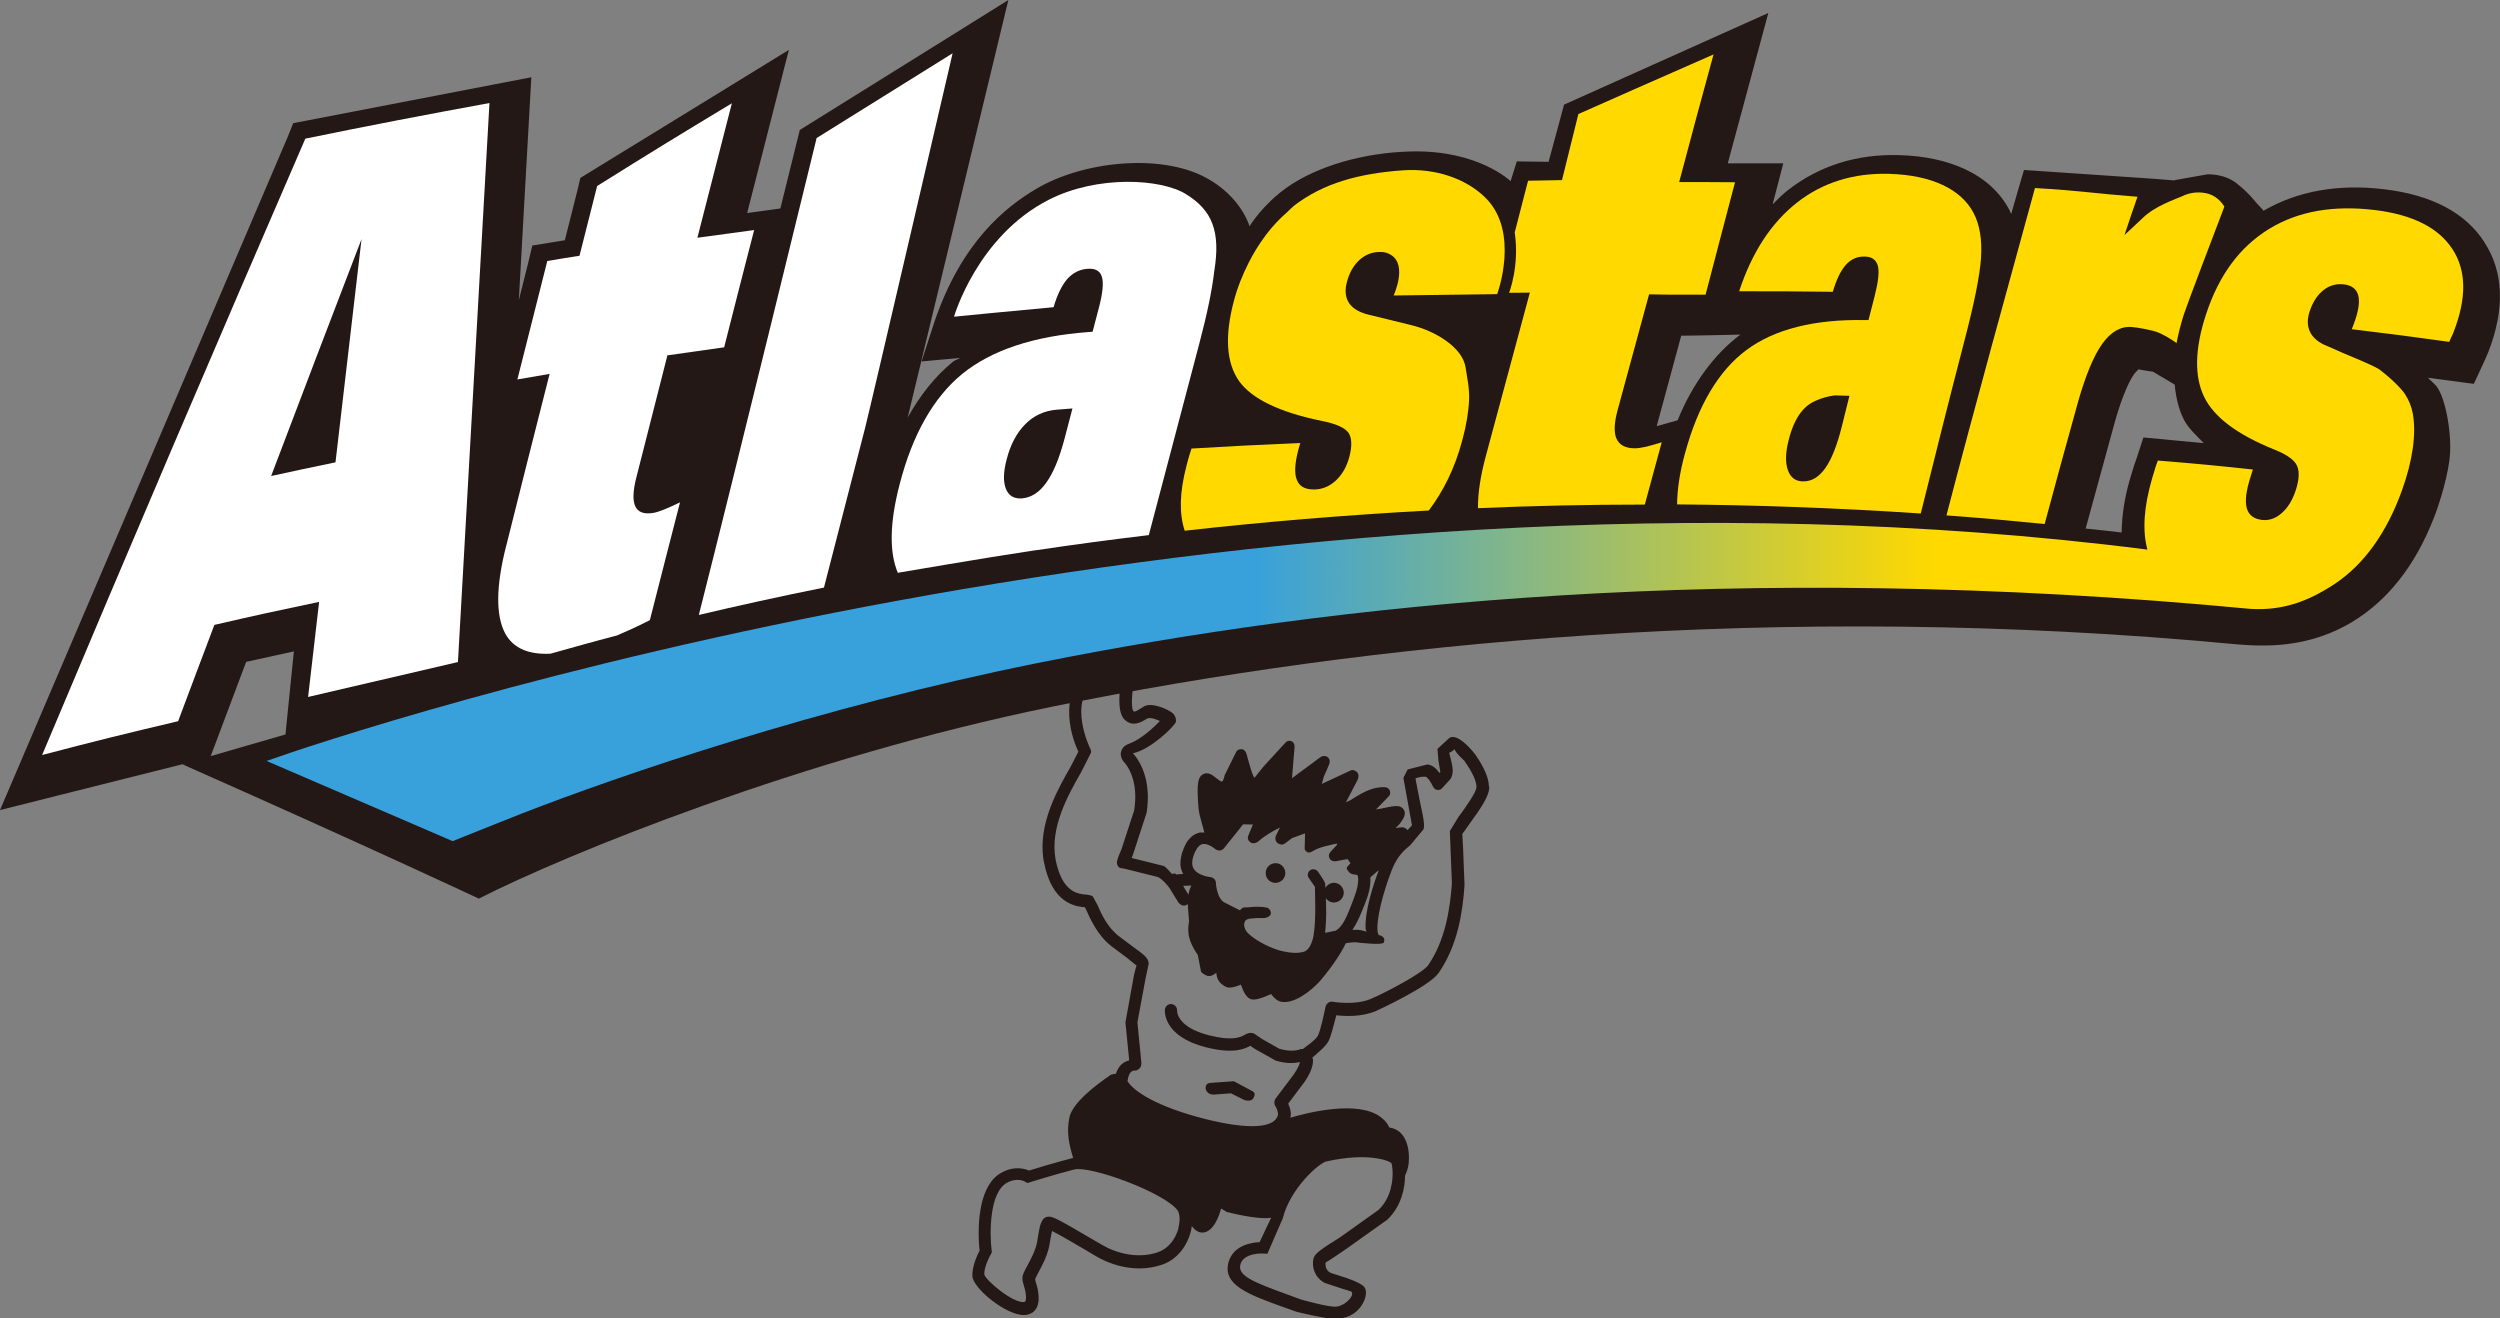
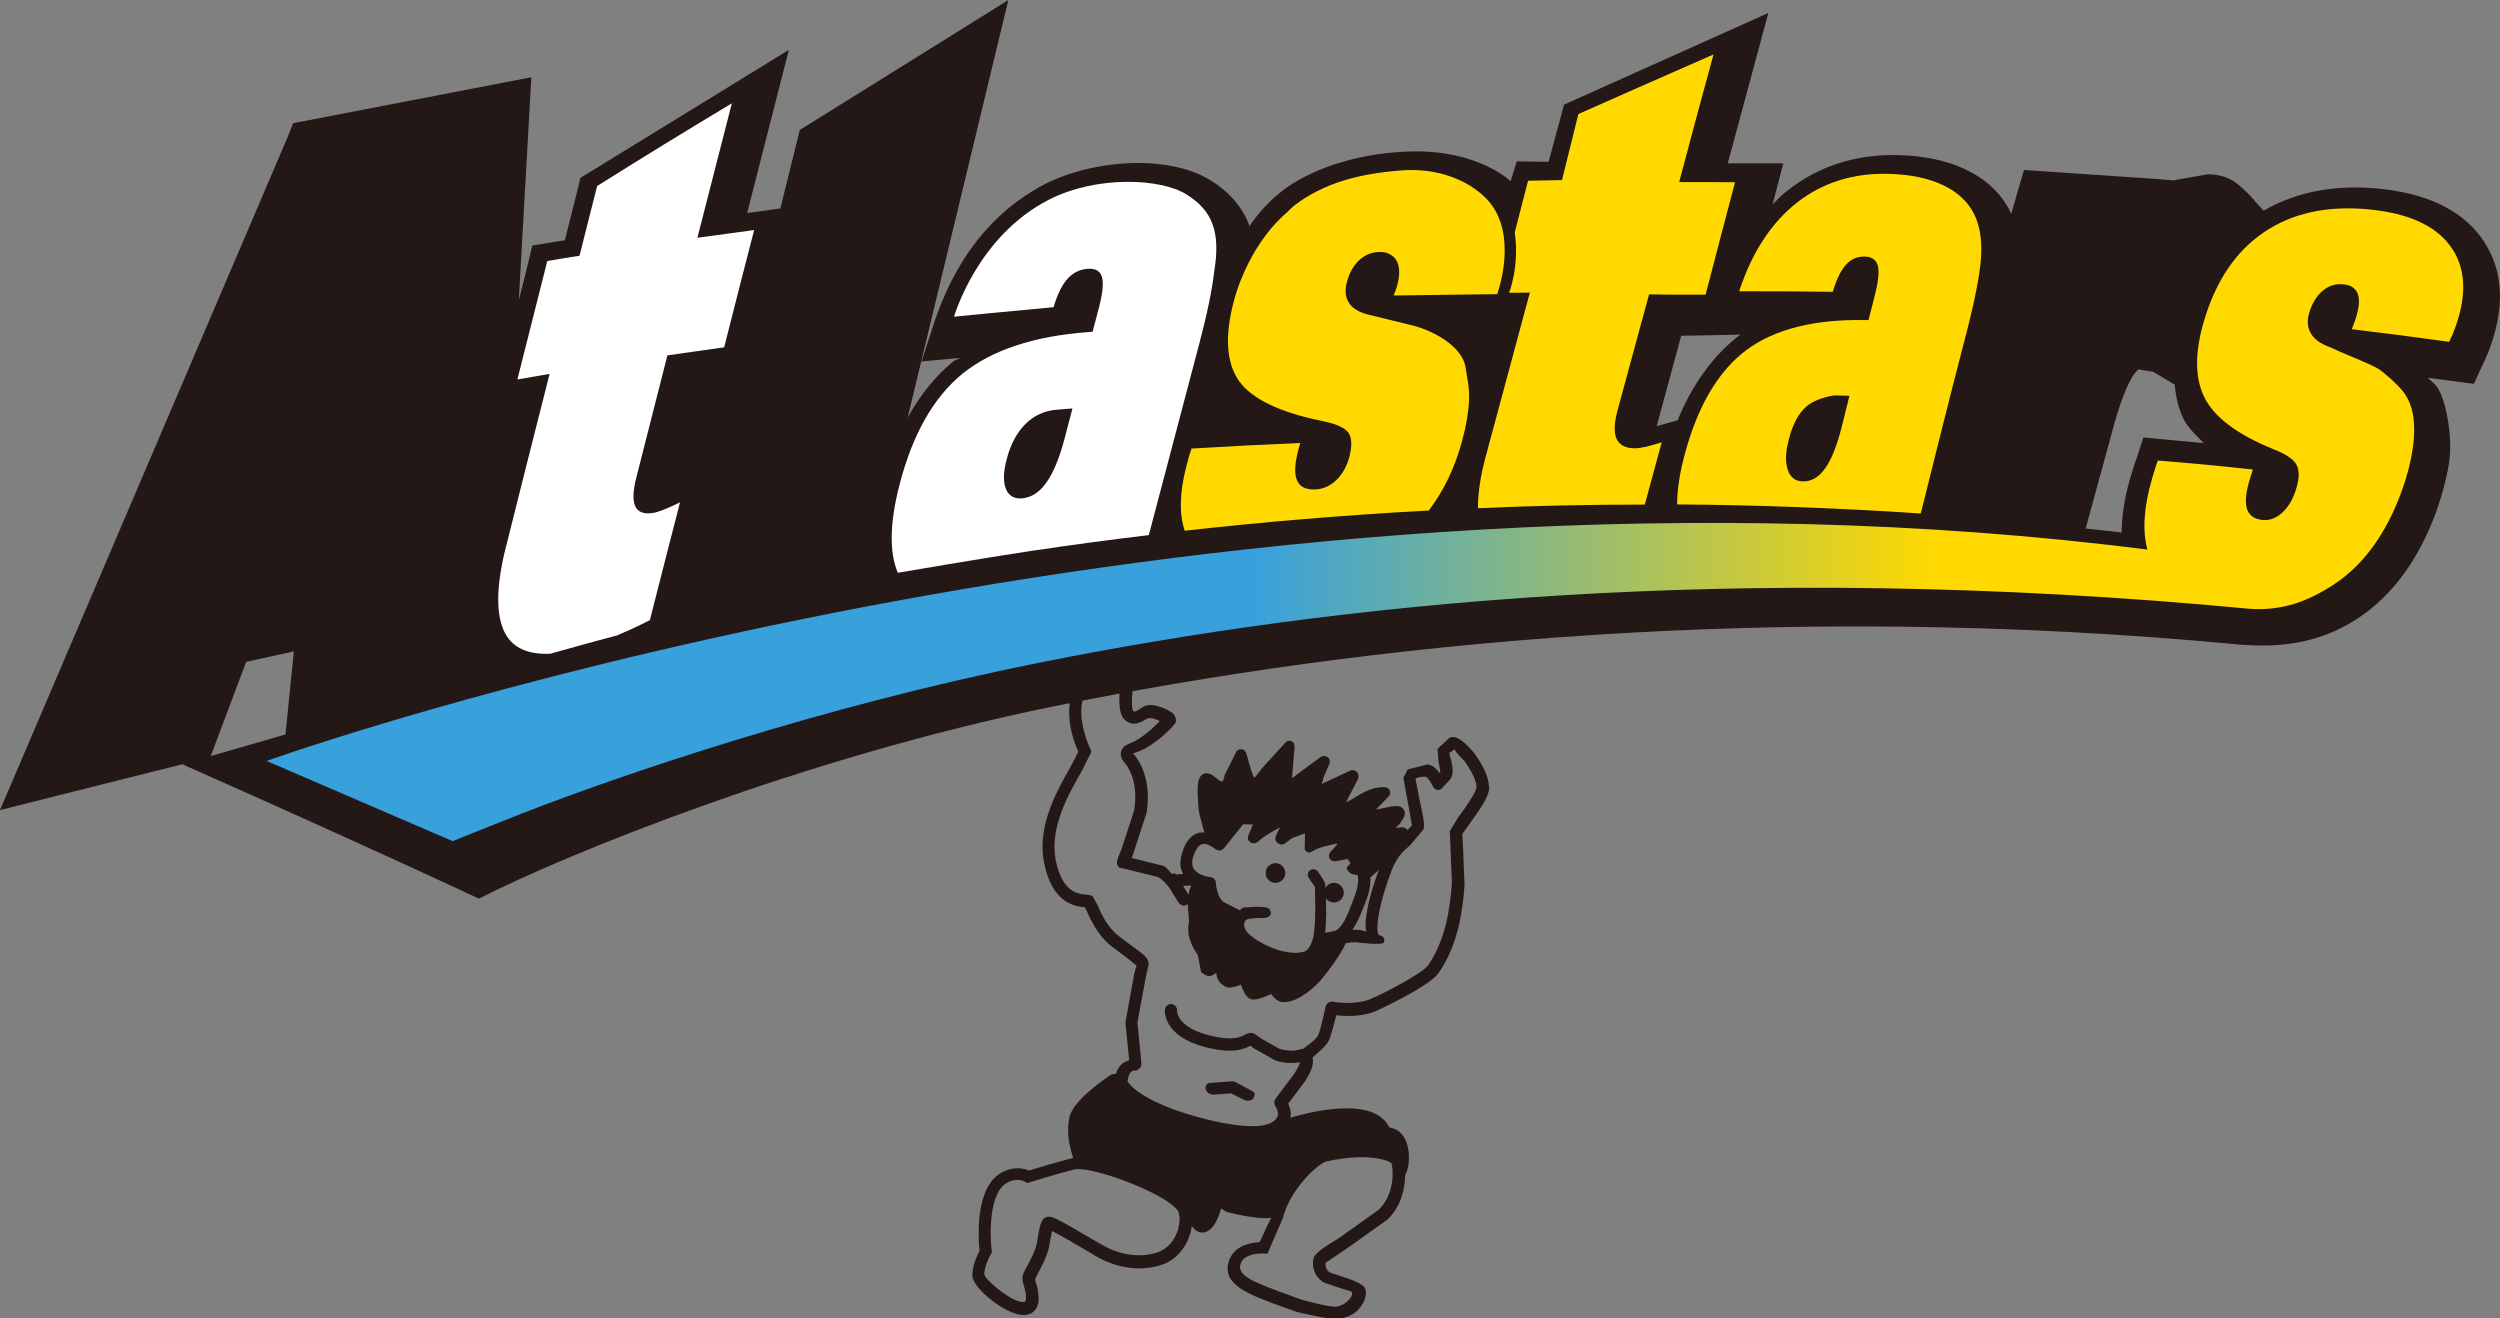
<svg xmlns="http://www.w3.org/2000/svg" id="_レイヤー_2" data-name="レイヤー 2" viewBox="0 0 279.29 147.27">
  <rect x="0" y="0" width="279.29" height="147.27" fill="#808080" stroke="none" />
  <defs>
    <style>
      .cls-1 {
        fill: url(#linear-gradient);
      }

      .cls-1, .cls-2, .cls-3, .cls-4 {
        stroke-width: 0px;
      }

      .cls-2 {
        fill: #231815;
      }

      .cls-3 {
        fill: #fff;
      }

      .cls-4 {
        fill: #ffd900;
      }
    </style>
    <linearGradient id="linear-gradient" x1="29.78" y1="58.62" x2="275.18" y2="58.62" gradientUnits="userSpaceOnUse">
      <stop offset=".45" stop-color="#38a1db" />
      <stop offset=".76" stop-color="#ffd900" />
      <stop offset="1" stop-color="#ffd900" />
    </linearGradient>
  </defs>
  <g id="_レイヤー_1-2" data-name="レイヤー 1">
    <g>
      <path class="cls-2" d="m277.53,27.03c-2.11-3.26-5.83-5.22-11.04-5.87-5.23-.65-9.8.17-13.61,2.38h0l-.89-.98s-.87-1.11-2.14-2.09c-1.42-1.12-3.29-.99-3.29-.99.03,0-3.6.64-3.6.64l-.04.04c-1.01-.08-2.05-.17-2.05-.17l-14.76-1-.75,2.56c-.23.79-.44,1.57-.68,2.36-.06-.13-.12-.29-.18-.42-1.05-2-2.74-3.55-5.02-4.61-2.04-.94-4.49-1.47-7.29-1.55-4.75-.14-8.94,1.18-12.43,3.9-.62.48-1.18,1.04-1.73,1.6l1.19-4.58s-5.41,0-6.2,0c.92-3.41,4.53-16.8,4.53-16.8l-22.82,10.24-1.73,6.39-3.55-.05-.69,2.21s-3.61-3.49-11.06-3.32c-5.3.11-10.5,1.62-13.9,4-2.77,1.95-4.21,4.36-4.21,4.36,0,0-.9-3.29-4.87-5.43-5.11-2.76-13.85-1.84-19.06,1.31-3.25,1.95-8.22,5.78-11.29,14.85l-1.42,4.37s3.14-.29,4.29-.39c-.22.17-.56.24-.77.41-1.98,1.62-3.67,3.73-5.07,6.25L112.65,0l-6.97,4.35-16.33,10.17-2.17,8.77c-1.62.23-3.44.47-3.71.51,1.14-4.45,4.66-18.23,4.66-18.23l-7.04,4.33-16.26,9.98-.3,1.3s-1.05,4.14-1.43,5.66c-.73.12-3.63.59-3.63.59l-.51,2.13-1,3.98,1.4-24.91-4.2.81-22.4,4.32-.65,1.61L0,90.5l6.59-1.66,14.18-3.56-.38.11c21.16,9.38,33.1,15,33.1,15,9.66-4.92,36.2-15.77,64.09-21.45,34.89-7.1,80.72-11.84,132.29-6.96.06.01.38.02.49.04.55.05,1.98.11,2.15.09,4.05.06,7.72-.92,10.93-3.05,3.89-2.58,6.85-6.66,8.8-12.11,0,0,1-2.78,1.38-5.39.42-2.83-.43-7.23-1.45-8.44-.22-.26-.43-.41-.94-.92.98.13,5.14.68,5.14.68l1.26-2.72.34-.79c1.89-4.84,1.75-8.99-.44-12.33Zm-83.1,10.35c-2.84,2.11-5.37,5.49-7.01,9.57-1.2.34-2.23.63-2.34.66.18-.64,2.22-8.21,2.74-10.11,1.13.01,6.61-.12,6.61-.12ZM27.51,73.94c1.35-.3,2.79-.62,5.32-1.17-.02.11-.71,7.03-.94,9.28l-8.35,2.42,3.96-10.53Zm211.94-25.06l-.79,2.42-.24.68c-.06.21-.46,1.51-.46,1.51-.65,2.2-.91,4.17-.94,6-1.35-.17-2.68-.29-4.02-.44l3.24-11.84c.97-3.43,1.8-4.91,2.21-5.47,0,0,.45-.48.46-.49,0,.05,1.61.27,1.62.28,0,.01,1.4.83,1.4.83l1.02.61c.13,1.38.42,2.68.99,3.84.48,1,1.43,1.83,2.26,2.7-1.95-.18-6.75-.64-6.75-.64Z" />
      <g>
        <path class="cls-2" d="m135.18,120.98c-.33.04-.52.24-.49.62.04.38.42.73.97.68l1.85-.14,1.4.7c.33.17.94.19,1.11-.15.18-.34.24-.59-.09-.78l-2.09-1.12-2.66.19Z" />
        <path class="cls-2" d="m166.33,87.83c-.03-1.37-1.11-2.93-1.5-3.52-.1-.13-1.86-2.44-2.88-1.9,0,0-1.36,1.25-1.36,1.25.01,0,.1,1.26.1,1.26l.22,1.33s-.07.07-.1.1c-.32-.45-.76-.89-1.35-.95l-2.2.56-.48.94.96,5.3s-.26.27-.5.54c-.02,0-.02-.02-.02-.02-.14-.22-.43-.33-.69-.29,0,0-.36.04-.63.07.21-.16.46-.45.46-.45.32-.44.61-.85.58-1.23,0-.14-.04-.28-.15-.41-.37-.55-1.09-.38-2.52-.07,0,0-.31.05-.55.09.08-.09.82-.84,1.2-1.23h0c.14-.14.22-.24.22-.24.13-.11.17-.26.17-.4,0-.08-.04-.18-.06-.27-.08-.19-.26-.3-.47-.34-.02,0-.04,0-.05,0-.05,0-.11-.02-.15-.01t-.02,0c-1.1-.01-2.09.47-3.03,1.04-.2.12-.4.25-.61.38,0,0-.08.03-.17.09-.12.05-.27.12-.39.18.38-.72,1.3-2.49,1.3-2.49.07-.14.11-.31.11-.46-.01-.16-.06-.29-.15-.4-.22-.21-.47-.32-.74-.2,0,0-.29.14-.73.34-.67.31-1.67.77-2.49,1.16.11-.41.24-.83.24-.83l.36-.82.23-.55h0c.06-.11.07-.23.06-.34,0-.17-.08-.33-.23-.45-.18-.15-.42-.17-.62-.09-.06.02-.12.06-.19.09l-1.55,1.15-.78.57s-.13.1-.32.24c-.15.12-.36.27-.52.4.04-.65.28-3.41.28-3.41v-.18c-.01-.23-.1-.45-.32-.54-.27-.12-.48-.08-.68.13l-2.33,2.54-.23.26-.91,1.14c-.2-.15-.49-1.22-.71-2l-.17-.62c-.07-.27-.26-.55-.55-.57-.16-.01-.3.02-.42.08-.02.02-.04.03-.05.04-.05.05-.11.11-.15.19h0l-.08.16-1.2,2.42c-.03.12-.05.24-.08.32-.07.23-.12.32-.21.38-.02,0-.03.02-.06.02,0,0-.02,0-.04,0-.08-.03-.27-.15-.59-.41-.36-.29-.87-.71-1.43-.41-.08.04-.15.09-.21.15-.17.16-.27.38-.34.74-.11.59-.08,1.54.05,3.08,0,.04.04.22.07.38.02.14.05.25.05.25l.52,1.93c-.13,0-.25-.03-.4-.02-.03,0-.07,0-.1,0h0s-.05.02-.08.03c-.37.08-.82.31-1.21.82-.16.18-.29.41-.41.68-.01.02-.02.04-.02.05-.1.2-.16.38-.22.57,0,0,0,.01-.02.02-.06.19-.11.38-.14.56h0c-.07.3-.09.58-.08.85.02.39.14.72.31,1.06-.26,0-.53.03-.78.06-.12-.18-.27-.13-.44-.04-.35-.32-.62-.75-.97-.92,0,0-2.38-.59-3.57-.89.07-.18.15-.37.15-.37l1.53-4.7c.12-.83.16-1.57.12-2.23-.16-2.91-1.59-4.32-1.65-4.39,2.08-.48,4.59-3.01,4.78-3.47.02-.07.04-.14.03-.23-.01-.27-.17-.62-.34-.76-.52-.46-2.36-1.27-3.22-.79,0,0-.39.24-.4.25-.66.42-.71.37-.82.26-.33-.46-.03-3.15.2-3.64.23-.37.2-.9-.11-1.4-.34-.59-1.06-1.16-1.88-1.13l-2.81,1.48-.46.35c-1.76,1.28-2.18,3.16-2.09,4.89.1,1.95.79,3.51,1.02,4.01-.16.3-.87,1.69-.87,1.69-1.35,2.36-3.31,5.8-3.12,9.43.02.41.06.82.15,1.22.9,4.69,3.57,4.94,4.58,5.04.59,1.3,1.37,3.09,2.92,4.32l1.8,1.35s1.04.83,1.05.85c-.04.01-.29,1.03-.29,1.03l-.96,5.31s.28,2.85.42,4.24c-.59.16-1.14.48-1.49,1.5,0,0-.56.03-.73.23-1.41.98-4.11,2.96-4.47,4.68-.34,1.71,0,3.07.43,4.5-.07.01-.13.02-.19.04-1.94.5-4.06,1.15-4.74,1.36-.52-.22-1.65-.53-3.01.2-2.59,1.33-2.7,5.71-2.59,7.84.02.4.05.7.08.9-.26.5-.86,1.78-.81,2.85.07,1.39,3.86,4.46,5.84,4.35.4-.02,1.66-.22,1.56-2.08-.04-.69-.18-1.15-.29-1.5-.06-.18-.09-.31-.1-.43.04-.13.23-.48.38-.77.41-.75.96-1.79,1.2-2.93,0,0,.14-.82.14-.82.05-.24.1-.59.17-.86.85.42,2.72,1.53,3.94,2.24l.99.59c.87.52,3.98,2.12,7.44.91,1.46-.52,2.62-1.85,3.1-3.56.07-.24.12-.49.14-.73.3.41.87.97,1.67.62,1.14-.52,1.6-2.58,1.6-2.58l.62.38s3.47.92,4.98.65c0,0-1.04,2.16-1.29,2.73-.93.04-2.87.35-3.44,2.13-.82,2.64,2.17,3.72,6.3,5.2l1.3.46s3.62.88,4.46.8c.97-.09,2.08-.44,2.78-1.53.52-.8.66-1.72.21-2.14-.46-.44-1.97-.94-1.97-.94l-1.71-.55c-.41-.21-.56-.58-.57-.91,0-.1,0-.19.02-.27.02.08,2.3-1.5,2.3-1.5l4.6-3.27c1.55-1.51,1.95-3.47,1.97-4.93.16-.33.33-.77.4-1.34.16-1.58-.24-3.75-2.16-4.02-.17-.36-.37-.71-.92-1.13-2.55-2-8.33-.5-10.14.04.03-.16.06-.3.06-.45-.03-.45-.16-.82-.3-1.12.42-.55,1.83-2.44,1.83-2.44.67-.98.98-1.81.94-2.47,0-.09-.06-.15-.07-.23.55-.5,1.48-1.23,1.8-1.84.28-.51.54-1.67.88-2.9.94.11,2.8.22,4.44-.48.05-.02,5.93-2.71,6.99-4.25,2.15-3.1,2.69-6.87,2.89-9.8l-.16-4.13s-.08-1.58-.09-1.59c.02.01.8-1.12.8-1.12,1.27-1.75,2.25-3.17,2.21-4.14Zm-13.93,13.36l.2-.54c.41-1.05.53-1.9.49-2.58v-.05c.23-.2.56-.48.94-.82-.56,1.52-1.58,4.51-1.47,6.57.01.13.09.19.11.3-.19-.04-.62-.15-.62-.15-.25-.05-.58-.06-.96-.04.5-.74.89-1.62,1.3-2.69Zm-18.83-6.13c.14-.3.31-.51.5-.64.08-.05.16-.1.25-.12.52-.12,1.22.36,1.43.55.1.08.22.12.35.15.05,0,.12.02.17.02.17-.02.35-.11.47-.26,0,0,1.17-1.45,1.8-2.25.14-.19.27-.34.33-.42.18,0,.6.02,1.1.02l-.52,1.25c-.03.09-.05.17-.05.26,0,.2.13.36.31.49.22.16.52.11.75-.03.05-.03.09-.06.14-.1.57-.53,1.48-1.08,2.39-1.53-.07.13-.43.86-.43.86-.06.12-.09.25-.08.37,0,.19.09.37.23.49.07.06.15.1.23.13.2.08.42.07.62-.08l.78-.59s.74-.27,1.45-.53c0,.48-.04,1.68-.04,1.7h0s.01.09.02.12h0s.02.03.02.03c.06.1.13.17.27.25.11.06.22.06.33.01.13-.04.24-.11.35-.17.7-.42,1.65-.58,2.58-.8.02.04.04.07.07.11-.35.39-.73.79-.73.79-.13.15-.21.32-.2.5,0,.09.03.17.08.26.06.13.17.22.29.27.12.05.26.06.41.04,0,0,.68-.12,1.3-.24.02.02.04.04.04.05.11.16.21.29.29.41-.18.2-.3.34-.3.34-.1.09-.12.16-.12.24,0,.11.11.21.22.37.05.07.12.12.19.18.22.13.51.15.77.18.04.13.09.2.1.38.02.48-.07,1.15-.41,2.03l-.2.54c-.63,1.65-1.09,2.83-1.91,3.28l-1.02.21h-.07s0,.02,0,.02h-.08s.01-.09.01-.15c.02-.24.04-.5.06-.76,0-.07.01-.14.01-.21.02-.25.02-.52.03-.78,0-.06,0-.13.01-.2-.01-.26-.01-.52-.02-.77,0-.06,0-.12,0-.18,0-.25,0-.48-.02-.7,0-.03,0-.07,0-.09.21.29.55.47.93.46.61-.02,1.09-.53,1.07-1.13-.02-.6-.53-1.08-1.12-1.07-.4.02-.74.24-.94.56,0-.06,0-.12,0-.16-.02-.21-.03-.34-.03-.37-.11-.3-.8-1.29-.8-1.29-.05-.06-.11-.12-.19-.16-.05-.04-.11-.06-.18-.07,0,0-.03-.01-.04-.01-.16-.03-.32,0-.46.1-.27.19-.35.58-.15.86l.69.99s0,.03,0,.04c0,.92.15,3.65-.17,5.49-.05.3-.3,1.26-.83,1.61-.01,0-.03,0-.03,0,0,0-.02.02-.02.02-.07.05-.14.09-.21.1-.68.17-1.31.16-2.29-.05-1.23-.25-3.07-1.17-3.93-2.03-.51-.51-.6-1.33-.08-1.55.42-.17,1.8-.14,1.8-.14.37,0,.84-.2.84-.54,0-.24-.16-.5-.36-.6-.01-.01-.01,0-.04,0-.05-.03-.11-.05-.17-.04,0,0-.58-.17-1.94-.02-.01,0-.06.01-.09.01h-.43c-.15.04-.3.19-.44.32l-1.78-.9c-.17-.1-.3-.25-.41-.43-.34-.53-.46-1.32-.48-1.66v-.07c0-.19-.1-.37-.24-.48-.1-.09-.23-.15-.39-.17-.27-.02-.87-.14-1.35-.44-.2-.12-.38-.29-.51-.49-.09-.16-.15-.35-.16-.57-.02-.38.1-.85.35-1.39Zm-.49,3.88c-.14.32-.26.65-.31,1.01-.1-.15-.28-.45-.47-.76-.05-.09-.06-.13-.12-.23.39-.02.66-.03.9-.03Zm-.31,1.12v.04s-.02-.04-.02-.04c0,0,.02,0,.02,0Zm-2.24-1.25s0,0,0,0c-.02-.03-.08-.01-.11-.05.02.04.08.01.1.04Zm1.12,38.43c-.36,1.28-1.2,2.26-2.25,2.64-2.28.8-4.73.11-6.27-.8l-1-.58c-3.9-2.3-4.53-2.6-4.96-2.58-.86,0-1.01,1.06-1.2,2.16l-.12.75c-.21.96-.71,1.88-1.08,2.57-.35.64-.56,1.02-.55,1.4,0,.32.09.58.17.85.09.31.2.65.23,1.17.03.6-.14.62-.2.63-1.22.18-4.3-2.4-4.46-3.08-.04-.71.51-1.88.74-2.27l.11-.2-.03-.22c-.22-1.75-.3-6.52,1.76-7.57,1.11-.6,1.94-.12,1.97-.1l.26.15.3-.09s2.61-.82,4.93-1.42c1.78-.46,9.92,2.51,11.52,4.52.25.3.38,1.07.11,2.05Zm16.54-7.49c4.52-1.02,7.01-.12,7.27.22.04.13.08.42.11.77.06,1.11-.13,3.04-1.56,4.42l-4.35,3.1c-2.09,1.3-2.82,1.79-2.94,2.4-.04.2-.05.41-.04.61.04.85.52,1.64,1.31,2.05l1.99.66s.73.21.94.29c.25.1.08.51.08.51-.34.66-1.16,1.17-1.79,1.2-.93.03-3.88-.81-3.88-.81l-1.3-.48c-3.97-1.44-5.87-2.17-5.44-3.49.4-1.27,2.49-1.17,2.51-1.16l.49.02,1.71-3.94c.83-3.34,4.02-6.18,4.9-6.38Zm14.81-38.59l-1.03,1.68.08,2.01.15,3.86c-.21,2.76-.7,6.28-2.65,9.12-.62.89-4.8,3.08-6.4,3.76-1.81.77-4.25.32-4.26.32-.37-.08-.73.22-.81.57,0,0-.54,2.69-.86,3.24-.34.56-1.39,1.23-1.68,1.48-.07,0-.15-.03-.23,0-.04.02-.92.41-2.4-.04l-1.92-1.09-.88-.6c-.46-.19-.83,0-1.08.15-.45.24-1.32.71-3.96.04-3.62-.92-3.57-2.68-3.57-2.75.03-.37-.26-.7-.62-.74-.37-.03-.7.24-.74.61-.02.12-.26,2.99,4.59,4.22,3.17.8,4.37.14,4.95-.17.04.03.42.3.42.3l2.4,1.35c1.22.38,2.15.3,2.73.17-.07.28-.23.7-.68,1.36l-2.04,2.71c-.17.23-.2.57-.05.81.14.22.39.76.3,1.08-.44,1.44-3.3,1.59-8,.43-5.49-1.37-8.17-3.15-8.8-4.27.16-1.17.66-1.18.81-1.17.21.03.41-.12.55-.26.15-.14.21-.42.19-.62l-.44-4.51.93-5.01.33-1.53c-.03-.65-.52-1.01-1.62-1.8l-1.76-1.32c-1.28-1.02-1.95-2.53-2.34-3.45l-.49-.89c-.11-.21-.6-.25-.83-.27-.86-.08-2.65-.24-3.36-3.91-.67-3.57,1.43-7.28,2.83-9.72l1.08-2.13c.1-.19.06-.32-.03-.52-.03-.05-2.57-5.25.51-7.51l.47-.35,2.06-1.2c.33-.02.68.41.69.58-.3.43-.96,4.15.05,5.17.94.96,1.99.29,2.55-.07.43-.17.99.07,1.44.27-.67.71-2.12,2.06-3.44,2.54-.61.21-.82.59-.89.87-.04.12-.05.22-.04.33.02.42.27.73.33.81.08.09,1.16,1.17,1.28,3.5.03.58,0,1.22-.12,1.96l-1.43,4.37c-.3.69-.5,1.15-.49,1.48.01.2.09.36.26.51.09.07.47.1.59.13l3.73.93c.49.24.98.8,1.38,1.35.03.05.03.06.06.12l.82,1.33c.15.25.47.44.77.38.12-.03.23-.09.32-.15,0,.03,0,.06,0,.08,0,.06,0,.12,0,.17.02.37.05.72.08,1.03l.05.64c-.05.24-.11.67-.08,1.21h0c.04.69.39,1.61,1.06,2.55.05.25.36,1.89.36,1.89.8.71,1.16.5,1.7.1.04.38.12,1.18,1.21,1.62,0,0,.45.17,1.54-.3.27.72.54,1.41,1.11,1.62.46.16,1.25-.11,2.27-.57.32.46.7.76,1.03.85,1.5.35,3.44-1.23,4.34-2.21.79-.87,2.35-2.94,2.97-4.32h0c.55-.09,1.08-.14,1.37-.07,0,0,2.78.34,2.89-.02.09-.35.07-.66-.57-.82-.09-.1-.14-.3-.16-.6-.06-1.15.46-3.69,1.6-6.65.62-1.56,1.34-2.18,2.07-2.79l1.47-1.76c.06-.15.08-.33.07-.61-.04-.53-.21-1.39-.56-3l-.4-2.08c.08-.06.67-.24,1.16-.19.17.05.55.55.76,1.02.1.21.25.4.48.44.22.04.41,0,.57-.18l.93-1.01c.21-.3.28-.69.26-1.09-.03-.47-.16-.96-.27-1.39,0,0-.11-.43-.13-.49.05.07.47-.25.64-.38-.06.26,1.05,1.28,1.05,1.28.41.59,1.35,1.95,1.37,2.92.02.58-1.31,2.42-1.96,3.3Zm-19.69,44.92l-.02.05h-.01l.03-.05Zm-.78-37.45c.6-.03,1.08-.52,1.06-1.13-.02-.61-.52-1.09-1.12-1.07-.61.02-1.09.52-1.07,1.13,0,.61.51,1.09,1.13,1.07Z" />
      </g>
-       <path class="cls-4" d="m227.36,21.01c4.81.27,6.61.6,11.43.97-.59,1.69-.87,2.54-1.45,4.28.81-.76,1.21-1.14,2.02-1.89,1.41-1.39,3.67-2.1,4.4-2.44.72-.35,1.47-.49,2.26-.41.56.05,1.04.21,1.44.48.41.26.75.62,1.04,1.08-1.26,3.32-4.05,10.61-4.53,12.05-.37,1.16-.64,2.26-.84,3.33.01-.05,0-.09.02-.14-.69-.49-1.36-.88-1.98-1.15-.67-.3-2.46-.6-3.03-.64-1.23-.09-2.32.54-3.27,1.86-.95,1.32-1.86,3.49-2.72,6.51-1.27,4.54-2.51,9.09-3.73,13.64-3.64-.36-7.24-.69-10.82-.95-.05,0-.1-.01-.15-.01,3.2-12.31,6.62-24.64,9.89-36.58Z" />
      <path class="cls-4" d="m137.84,33.64c.41-1.57.99-2.96,1.65-4.28.55-1.09,1.18-2.1,1.88-3.04l.08-.11c.71-.93,1.51-1.79,2.39-2.55.24-.22.45-.46.7-.66,3.27-2.54,7.33-3.63,12.15-3.97,3.59-.26,7.05.87,9.28,3.08,3.86,3.85,1.29,10.75,1.29,10.75l-11.57.15s1.59-3.41-.31-4.54c-.32-.21-.72-.34-1.23-.32-.9,0-1.66.32-2.31.92-.63.59-1.1,1.4-1.37,2.44-.51,1.93.36,3.17,2.52,3.67,1.67.39,3.19.79,4.58,1.12,2.75.64,5.82,2.5,6.16,4.75.15,1.06.44,2.23.39,3.61-.06,1.37-.31,2.89-.77,4.56-.82,3.08-2.1,5.65-3.73,7.81-9.54.52-18.65,1.29-27.27,2.26-.62-1.87-.59-4.24.19-7.21.13-.51.24-.93.33-1.21.09-.31.17-.55.24-.76,4.85-.29,7.28-.41,12.15-.62-.09.32-.13.48-.23.81-.39,1.52-.45,2.65-.13,3.36.29.72.97,1.05,1.99,1.02.89-.03,1.68-.37,2.37-1.02.69-.66,1.19-1.52,1.48-2.61.32-1.21.29-2.11-.08-2.68-.39-.57-1.37-1.02-2.92-1.33-4.78-.97-7.91-2.48-9.33-4.49-1.41-2.02-1.61-4.98-.57-8.92Z" />
      <path class="cls-3" d="m56.55,60.99c1.6-6.4,3.22-12.82,4.85-19.22-1.44.24-2.17.37-3.6.62,1.33-5.29,2.01-7.95,3.34-13.23,1.44-.24,2.16-.37,3.6-.59.78-3.11,1.19-4.67,1.97-7.79,6.02-3.77,9.03-5.61,15.05-9.24-1.55,6.01-2.32,9.01-3.85,15.02,2.54-.35,3.81-.52,6.34-.86-1.35,5.23-2.02,7.86-3.35,13.1-2.54.35-3.81.53-6.34.9-1.4,5.46-2.09,8.2-3.48,13.68-.37,1.47-.41,2.54-.11,3.18.31.66.95.9,1.96.75.34-.05.76-.19,1.29-.4.52-.21,1.11-.48,1.75-.79-1.36,5.26-2.02,7.89-3.37,13.16-1.32.68-2.52,1.22-3.67,1.71-1.3.35-2.59.68-3.79,1.02-.2.05-.38.1-.57.16-1.06.3-2.11.59-3.08.86-2.42.11-4.14-.59-5.05-2.26-1.07-2-1.04-5.25.1-9.76Z" />
      <path class="cls-4" d="m165.11,56.78c-.01-1.68.28-3.6.88-5.83,1.01-3.74,4.73-17.54,4.92-18.26l-2.32.02s1.18-2.96.63-6.75l1.49-5.77,3.79-.07,1.83-7.38s11.57-5.13,15.1-6.66c-1.55,5.62-2.3,8.49-3.84,14.26,2.53,0,3.78,0,6.24.02-1.32,4.99-1.97,7.52-3.29,12.56-2.48,0-3.76.02-6.31-.04-1.41,5.18-2.12,7.78-3.53,12.98-.37,1.4-.42,2.46-.11,3.15.31.69.98,1.06,1.98,1.07.35.01.77-.05,1.31-.17.53-.13,1.12-.3,1.76-.5-.77,2.81-1.32,4.85-1.89,6.96-.05,0-.09,0-.14,0-6.3,0-12.47.14-18.47.4Z" />
-       <path class="cls-3" d="m4.7,84.36C14.38,61.33,24.19,38.38,34.11,15.49c6.84-1.41,13.69-2.72,20.57-3.98-1.17,20.83-2.34,41.63-3.52,62.45l-16.74,3.9c.48-4.15,1.13-9.79,1.23-10.62-4.69.98-7.03,1.49-11.7,2.57-1.62,4.3-2.44,6.45-4.05,10.76-6.11,1.44-9.14,2.19-15.21,3.78Zm32.78-32.71c.98-8.32,1.94-16.63,2.91-24.94-3.38,8.81-6.75,17.63-10.1,26.47,2.87-.63,4.31-.93,7.19-1.53Z" />
-       <path class="cls-3" d="m106.41,5.96l-15.18,9.46s-9.18,37.63-13.16,53.28c4.28-1.01,8.96-2.05,13.98-3.06,1.54-5.94,3.06-11.87,4.59-17.81.48-1.81,9.78-41.87,9.78-41.87Z" />
      <path class="cls-1" d="m273.98,27.84c-1.56-2.41-4.47-3.86-8.64-4.37-4.63-.57-8.58.11-11.84,2.1-3.28,2.01-5.62,5.17-7.06,9.58-1.26,3.84-1.3,6.92-.21,9.17,1.09,2.27,3.7,4.24,7.89,5.92,1.36.55,2.21,1.14,2.5,1.8.29.66.23,1.59-.17,2.8-.37,1.09-.9,1.94-1.59,2.52-.67.58-1.4.82-2.2.72-.9-.12-1.46-.56-1.67-1.34-.2-.79-.06-1.95.44-3.48.1-.32.14-.48.25-.81-4.31-.46-6.42-.66-10.61-1-.08.19-.16.44-.26.73-.1.3-.21.7-.37,1.22-.95,3.24-1.11,5.89-.54,8-101.47-12.96-200.93,20.33-210.12,23.61l20.79,8.96s5.52-2.23,7.86-3.14c10.71-4.16,33.01-11.85,57.54-16.77,32.65-6.55,77.68-11.54,135.41-6.04,3.67.23,6.54-.87,9.45-2.79,3.22-2.15,5.77-5.62,7.51-10.45.61-1.7,1.01-3.28,1.21-4.72.2-1.44.2-2.72,0-3.84-.14-.81-.45-1.54-.89-2.22-.47-.66-1.42-1.63-2.82-2.71-.18-.13-.78-.44-1.75-.86-.99-.45-2.24-.92-3.5-1.51-.13-.07-.35-.15-.56-.24-1.96-.76-2.63-2.18-1.96-4.03.36-1.02.88-1.76,1.54-2.27.65-.5,1.41-.71,2.25-.61.87.1,1.41.52,1.6,1.25.18.72.02,1.75-.48,3.11-.1.26-.14.39-.25.65,4.26.51,6.43.79,10.89,1.41.04-.11.13-.29.23-.53.12-.23.2-.42.24-.53,1.5-3.83,1.45-6.89-.11-9.3Z" />
      <path class="cls-3" d="m115.88,61.45c4.02-.6,8.18-1.16,12.46-1.67,1.87-7.13,3.75-14.24,5.63-21.35.91-3.43,1.45-6.1,1.68-8.12.74-4.5-.26-6.82-3.12-8.6-2.81-1.77-9.94-2.15-15.33.59-8.03,4.07-10.62,13.08-10.62,13.08,0,0,8.78-.86,11.12-1.06.41-1.4.93-2.45,1.53-3.15.62-.69,1.37-1.07,2.26-1.14.87-.07,1.41.23,1.61.9.2.66.1,1.78-.32,3.39-.29,1.1-.44,1.64-.72,2.74-.16.01-.24.01-.4.03-6.21.45-10.92,2.05-14.16,4.68-3.21,2.63-5.56,6.76-7,12.35-1.11,4.27-1.17,7.56-.2,9.87,0,0,9.78-1.68,15.05-2.47l.51-.07Zm2.17-15.68c.71-.05,1.06-.09,1.76-.14-.36,1.36-.54,2.04-.89,3.4-.57,2.15-1.24,3.78-2.02,4.87-.77,1.1-1.68,1.68-2.72,1.78-.89.06-1.5-.29-1.81-1.08-.31-.79-.28-1.9.1-3.32.43-1.65,1.13-2.96,2.09-3.91.94-.95,2.12-1.49,3.49-1.6Z" />
      <path class="cls-4" d="m187.36,56.38c.01-1.68.29-3.59.88-5.73,1.46-5.38,3.77-9.25,6.87-11.55,3.1-2.31,7.58-3.46,13.27-3.34.14,0,.21,0,.36,0,.29-1.09.41-1.61.69-2.69.4-1.57.53-2.69.36-3.37-.19-.67-.67-1.03-1.48-1.04-.83-.02-1.53.29-2.1.93-.57.64-1.05,1.63-1.46,3.01-4.1-.05-6.19-.07-10.46-.06,1.43-4.36,3.61-7.68,6.49-9.93,2.87-2.24,6.32-3.3,10.26-3.19,2.38.07,4.37.49,5.98,1.24,1.6.75,2.76,1.8,3.46,3.14.69,1.3.96,2.97.83,5.03-.14,2.04-.78,5.15-1.89,9.38-1.66,6.37-3.25,12.76-4.84,19.15-.04,0-.08,0-.11,0-9.27-.62-18.3-.94-27.08-1.01Zm14.4-10.93c-.92.82-1.54,2.11-1.94,3.72-.36,1.4-.38,2.5-.09,3.34.29.83.84,1.25,1.67,1.27.97.02,1.79-.46,2.52-1.49.72-1.02,1.33-2.59,1.86-4.72.33-1.34.5-2.01.83-3.35-.64-.01-.96-.03-1.61-.05,0,0-2.02.2-3.24,1.28Z" />
    </g>
  </g>
</svg>